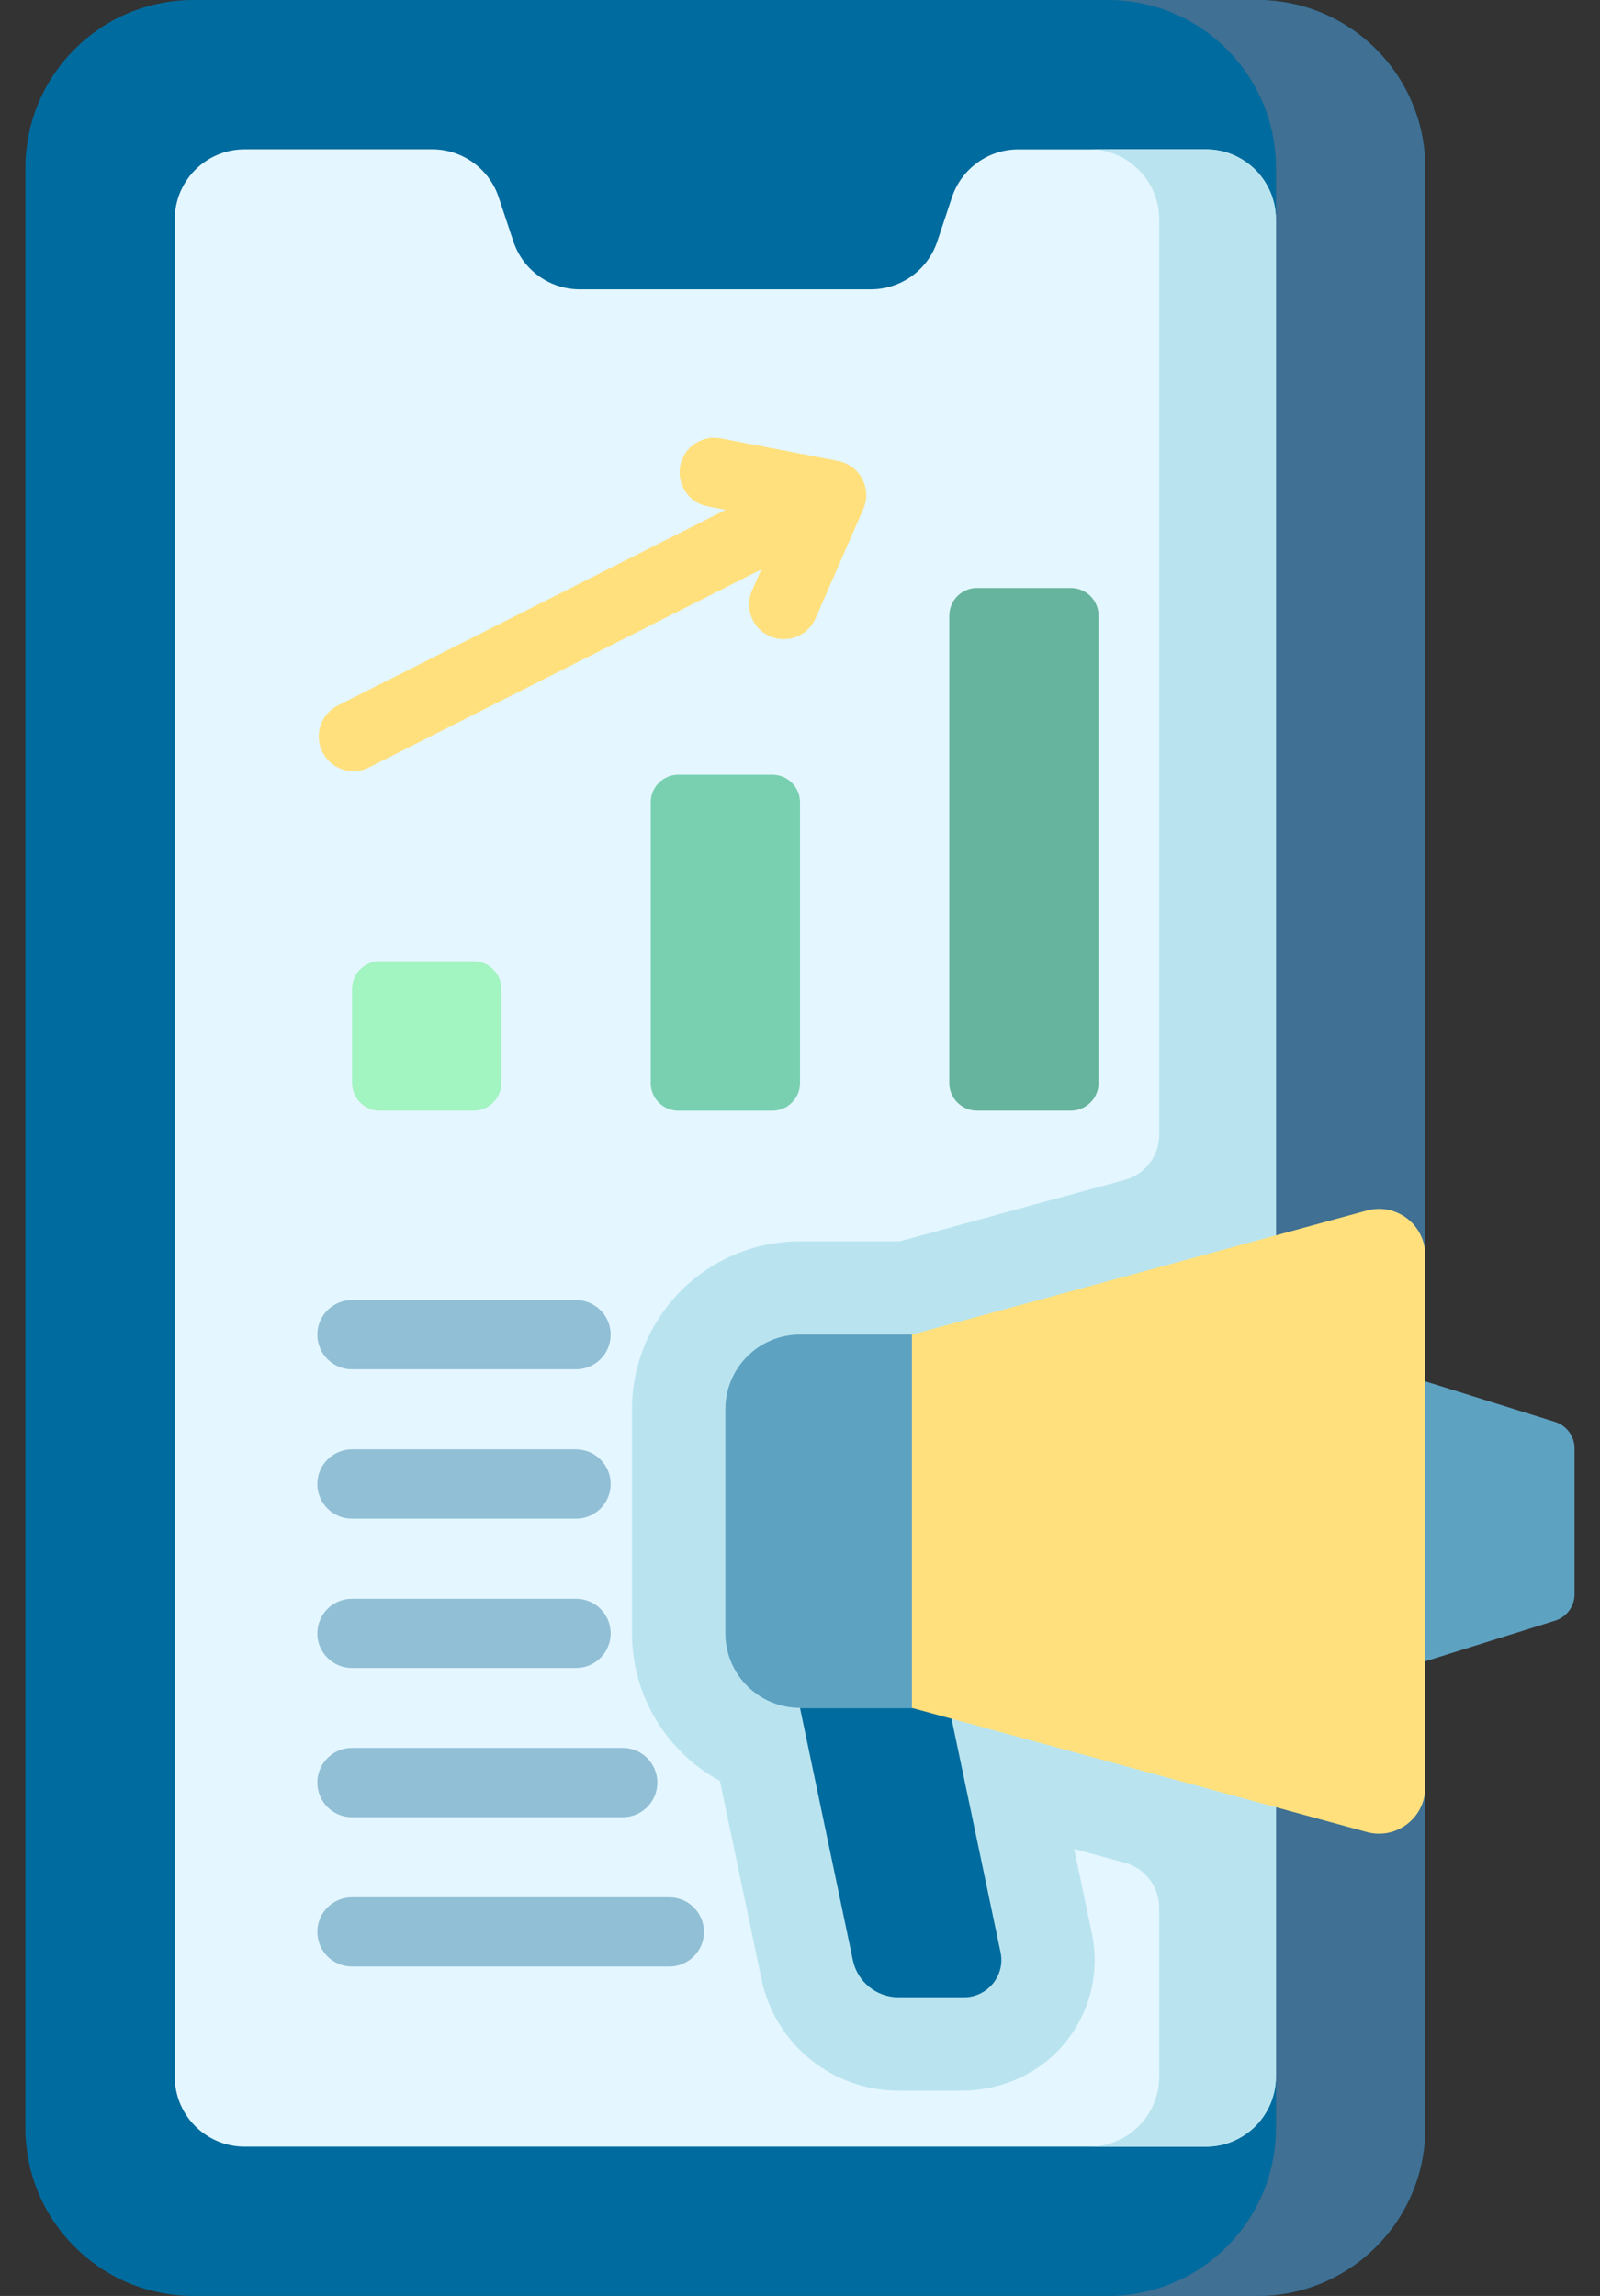
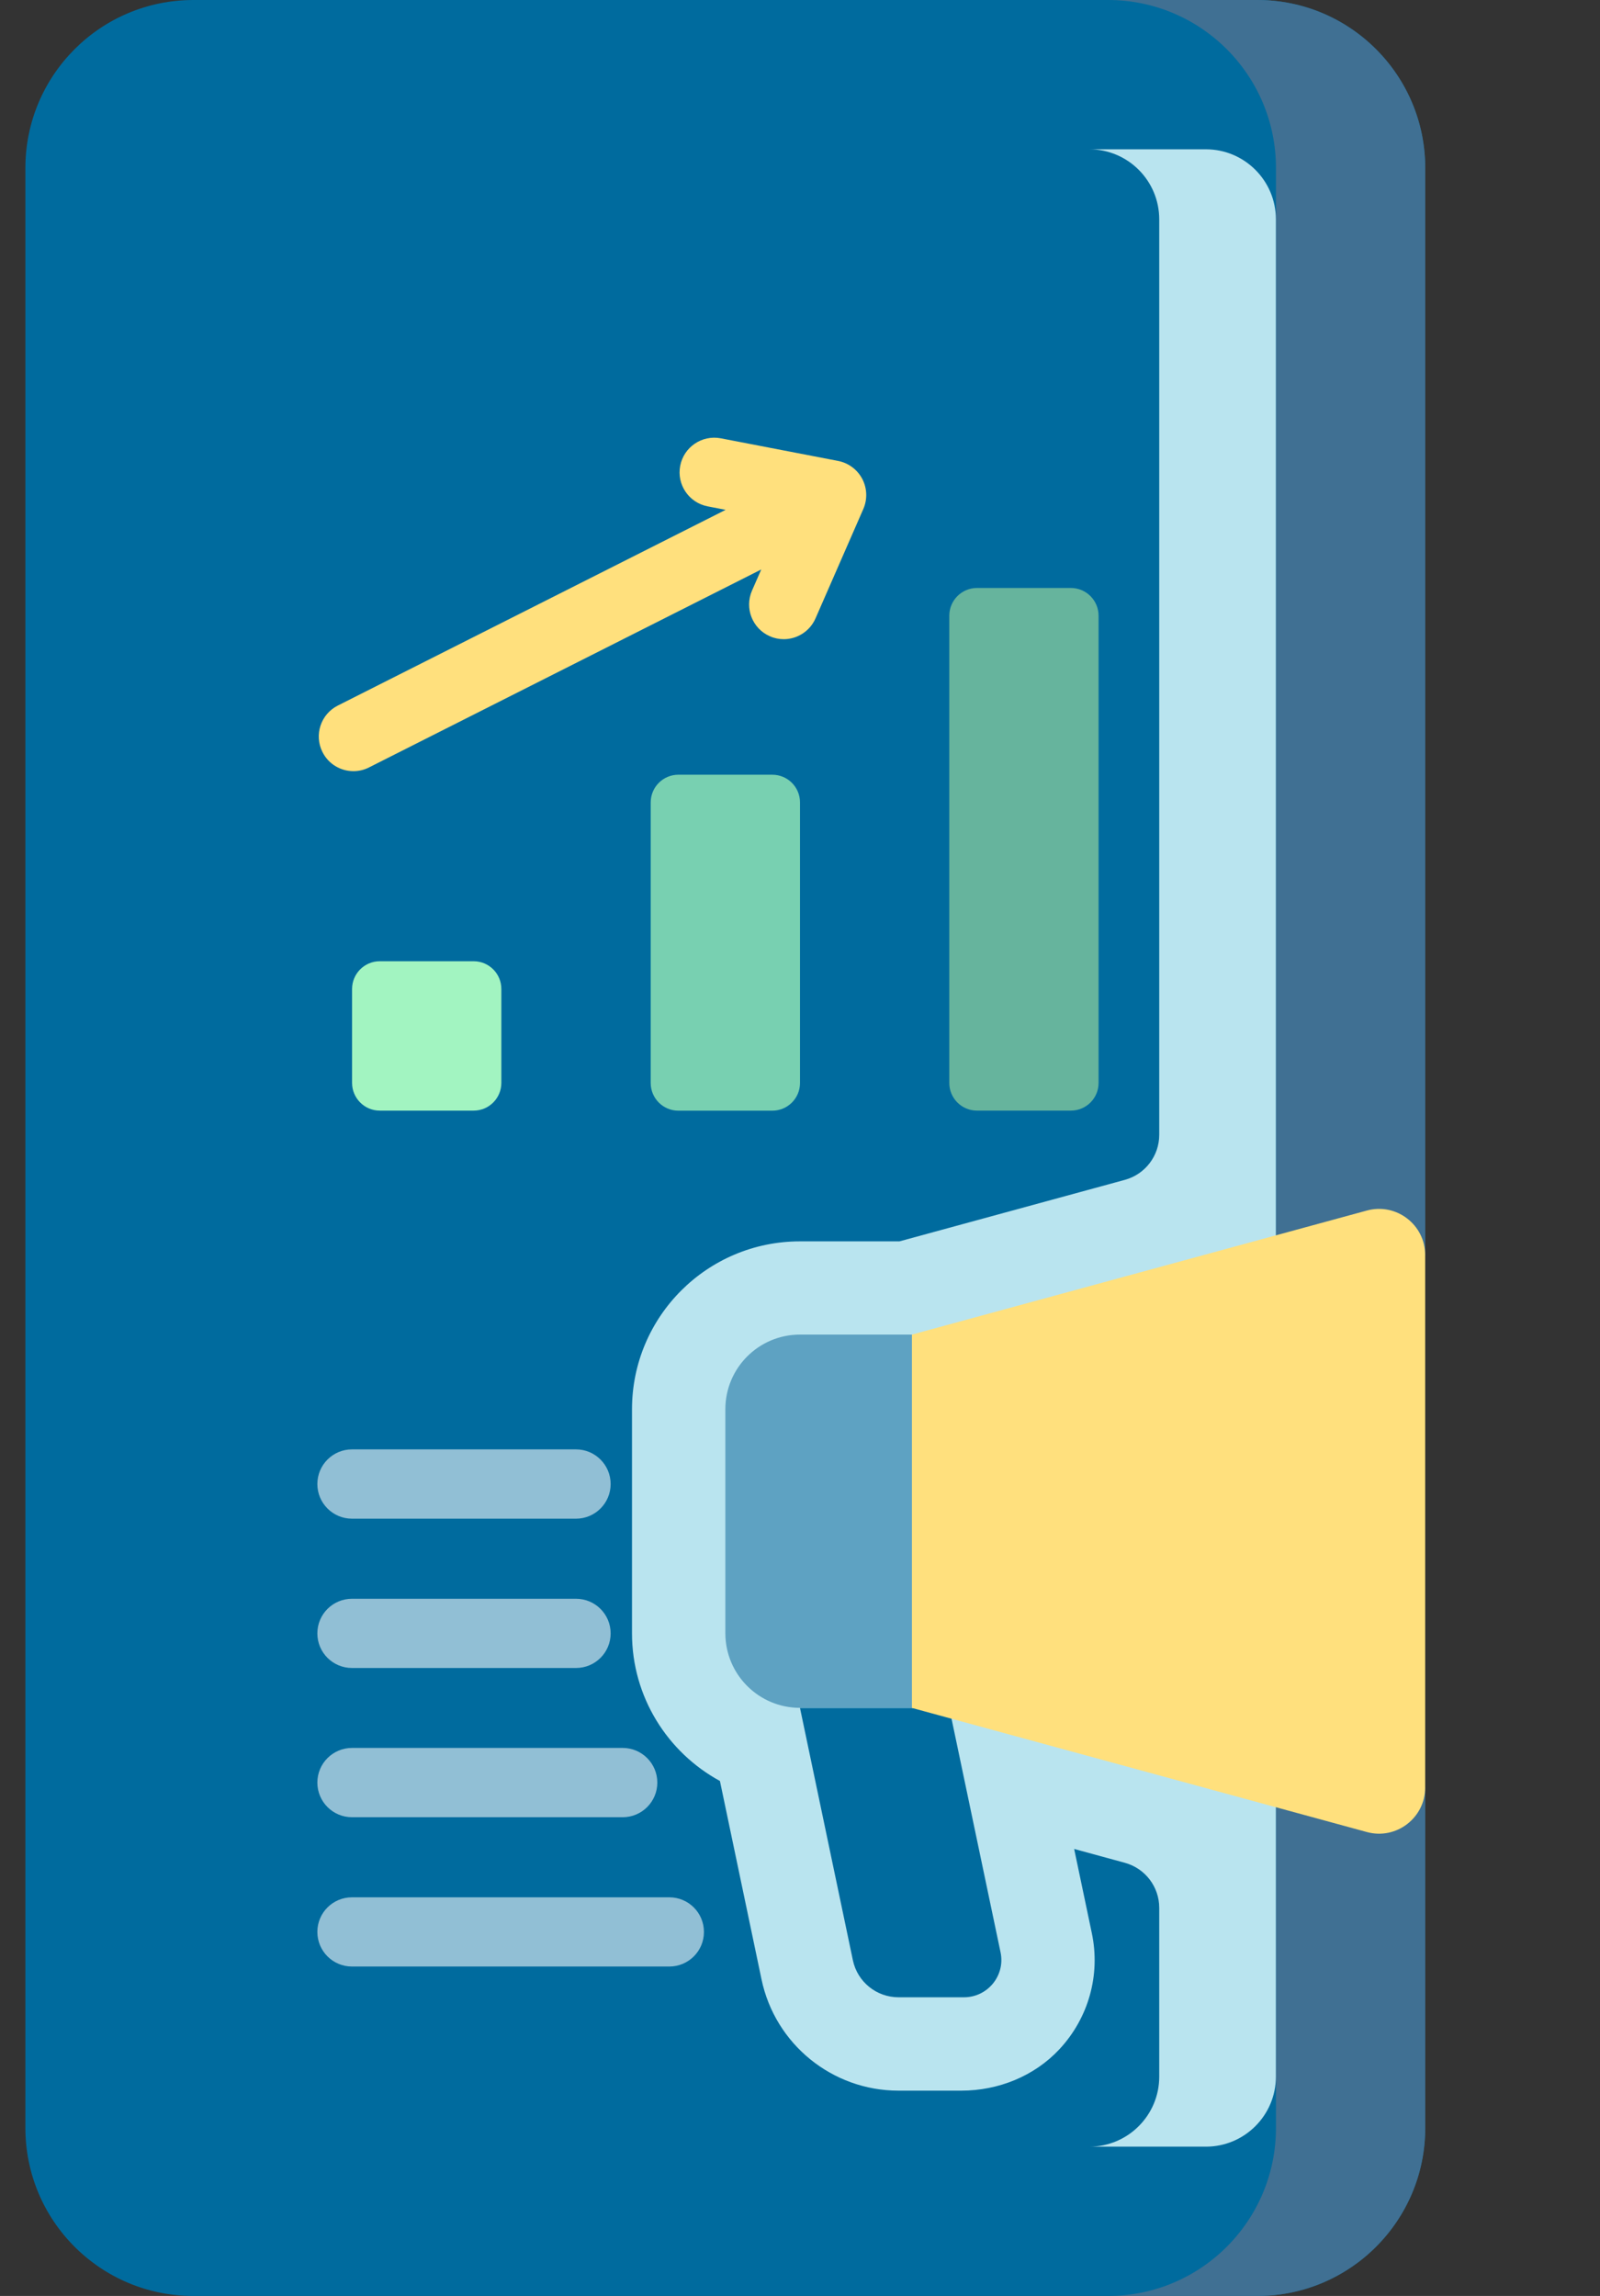
<svg xmlns="http://www.w3.org/2000/svg" width="23" height="33" viewBox="0 0 23 33" fill="none">
  <rect x="0" y="0" width="23" height="33" fill="#333333" stroke="none" />
  <path d="M19.553 18.04V25.549L20.487 25.692V30.585C20.487 31.919 19.406 33 18.073 33H2.78C1.446 33 0.365 31.919 0.365 30.585V2.415C0.365 1.081 1.446 0 2.78 0H18.073C19.406 0 20.487 1.081 20.487 2.415V18.04H19.553Z" fill="#006B9E" />
  <path d="M19.553 18.04V25.549L20.488 25.692V30.585C20.488 31.919 19.407 33 18.073 33H15.927C17.261 33 18.342 31.919 18.342 30.585V2.415C18.342 1.081 17.261 0 15.927 0H18.073C19.407 0 20.488 1.081 20.488 2.415V18.04H19.553Z" fill="#407093" />
-   <path d="M13.685 2.834L13.473 3.471C13.336 3.882 12.951 4.159 12.518 4.159H8.334C7.901 4.159 7.517 3.882 7.38 3.471L7.168 2.834C7.031 2.424 6.646 2.146 6.213 2.146H3.518C2.962 2.146 2.512 2.597 2.512 3.153V29.848C2.512 30.403 2.962 30.854 3.518 30.854H17.335C17.891 30.854 18.341 30.403 18.341 29.848V3.153C18.341 2.597 17.891 2.147 17.335 2.147H14.639C14.206 2.147 13.822 2.424 13.685 2.834Z" fill="#E4F6FF" />
  <path d="M17.335 2.146H15.658C16.214 2.146 16.664 2.597 16.664 3.153V16.311C16.664 16.613 16.462 16.878 16.17 16.958L12.93 17.842H11.5C10.166 17.842 9.085 18.923 9.085 20.256V23.476C9.085 24.391 9.597 25.189 10.349 25.598L10.947 28.45C11.142 29.381 11.964 30.049 12.916 30.049H13.818C14.35 30.049 14.867 29.842 15.229 29.454C15.65 29.002 15.821 28.384 15.695 27.785L15.441 26.575L16.17 26.774C16.462 26.854 16.664 27.119 16.664 27.421V29.848C16.664 30.403 16.214 30.854 15.658 30.854H17.335C17.89 30.854 18.341 30.403 18.341 29.848V3.153C18.341 2.597 17.89 2.146 17.335 2.146Z" fill="#B9E4EF" />
  <path d="M13.11 24.547H11.5C10.907 24.547 10.427 24.067 10.427 23.474V20.255C10.427 19.662 10.907 19.182 11.5 19.182H13.11V24.547Z" fill="#5EA2C2" />
  <path d="M13.857 28.707H12.917C12.599 28.707 12.325 28.485 12.26 28.174L11.5 24.549H13.646L14.383 28.061C14.453 28.394 14.198 28.707 13.857 28.707Z" fill="#006B9E" />
  <path d="M13.109 19.182V24.548L19.649 26.332C20.071 26.447 20.487 26.129 20.487 25.691V18.039C20.487 17.602 20.071 17.284 19.649 17.399L13.109 19.182Z" fill="#FFE07D" />
-   <path d="M22.354 23.294L20.487 23.878V19.854L22.354 20.437C22.52 20.489 22.634 20.643 22.634 20.817V22.914C22.634 23.088 22.52 23.243 22.354 23.294Z" fill="#5EA2C2" />
  <path d="M5.459 13.816H6.809C7.029 13.816 7.207 13.995 7.207 14.215V15.564C7.207 15.784 7.029 15.963 6.809 15.963H5.459C5.239 15.963 5.061 15.784 5.061 15.564V14.215C5.061 13.995 5.239 13.816 5.459 13.816Z" fill="#A2F4C1" />
  <path d="M9.752 11.135H11.101C11.322 11.135 11.5 11.313 11.5 11.533V15.566C11.5 15.786 11.322 15.964 11.101 15.964H9.752C9.532 15.964 9.354 15.786 9.354 15.566V11.533C9.354 11.313 9.532 11.135 9.752 11.135Z" fill="#78D0B1" />
  <path d="M14.044 8.451H15.393C15.614 8.451 15.792 8.63 15.792 8.85V15.565C15.792 15.785 15.614 15.963 15.393 15.963H14.044C13.824 15.963 13.646 15.785 13.646 15.565V8.85C13.646 8.63 13.824 8.451 14.044 8.451Z" fill="#66B49D" />
-   <path d="M8.28 19.681H5.06C4.785 19.681 4.562 19.459 4.562 19.183C4.562 18.909 4.785 18.686 5.06 18.686H8.28C8.555 18.686 8.778 18.909 8.778 19.183C8.778 19.459 8.555 19.681 8.28 19.681Z" fill="#91BFD5" />
  <path d="M8.28 23.974H5.06C4.785 23.974 4.562 23.752 4.562 23.477C4.562 23.201 4.785 22.979 5.06 22.979H8.28C8.555 22.979 8.778 23.201 8.778 23.477C8.778 23.752 8.555 23.974 8.28 23.974Z" fill="#91BFD5" />
  <path d="M8.28 21.828H5.06C4.785 21.828 4.562 21.605 4.562 21.33C4.562 21.055 4.785 20.832 5.06 20.832H8.28C8.555 20.832 8.778 21.055 8.778 21.33C8.778 21.605 8.555 21.828 8.28 21.828Z" fill="#91BFD5" />
  <path d="M8.951 26.119H5.06C4.785 26.119 4.562 25.896 4.562 25.621C4.562 25.346 4.785 25.123 5.06 25.123H8.951C9.226 25.123 9.449 25.346 9.449 25.621C9.449 25.896 9.226 26.119 8.951 26.119Z" fill="#91BFD5" />
  <path d="M9.621 28.265H5.06C4.785 28.265 4.562 28.043 4.562 27.767C4.562 27.492 4.785 27.27 5.06 27.27H9.621C9.896 27.27 10.119 27.492 10.119 27.767C10.12 28.043 9.896 28.265 9.621 28.265Z" fill="#91BFD5" />
  <path d="M12.395 6.883C12.324 6.749 12.197 6.654 12.048 6.625L10.362 6.3C10.091 6.248 9.83 6.425 9.778 6.695C9.726 6.965 9.903 7.226 10.173 7.278L10.431 7.328L4.856 10.141C4.61 10.265 4.512 10.565 4.636 10.81C4.723 10.984 4.899 11.084 5.081 11.084C5.156 11.084 5.233 11.067 5.305 11.03L10.943 8.185L10.81 8.489C10.7 8.741 10.815 9.035 11.067 9.145C11.132 9.174 11.2 9.187 11.266 9.187C11.458 9.187 11.641 9.075 11.723 8.888L12.411 7.314C12.471 7.175 12.465 7.017 12.395 6.883Z" fill="#FFE07D" />
</svg>